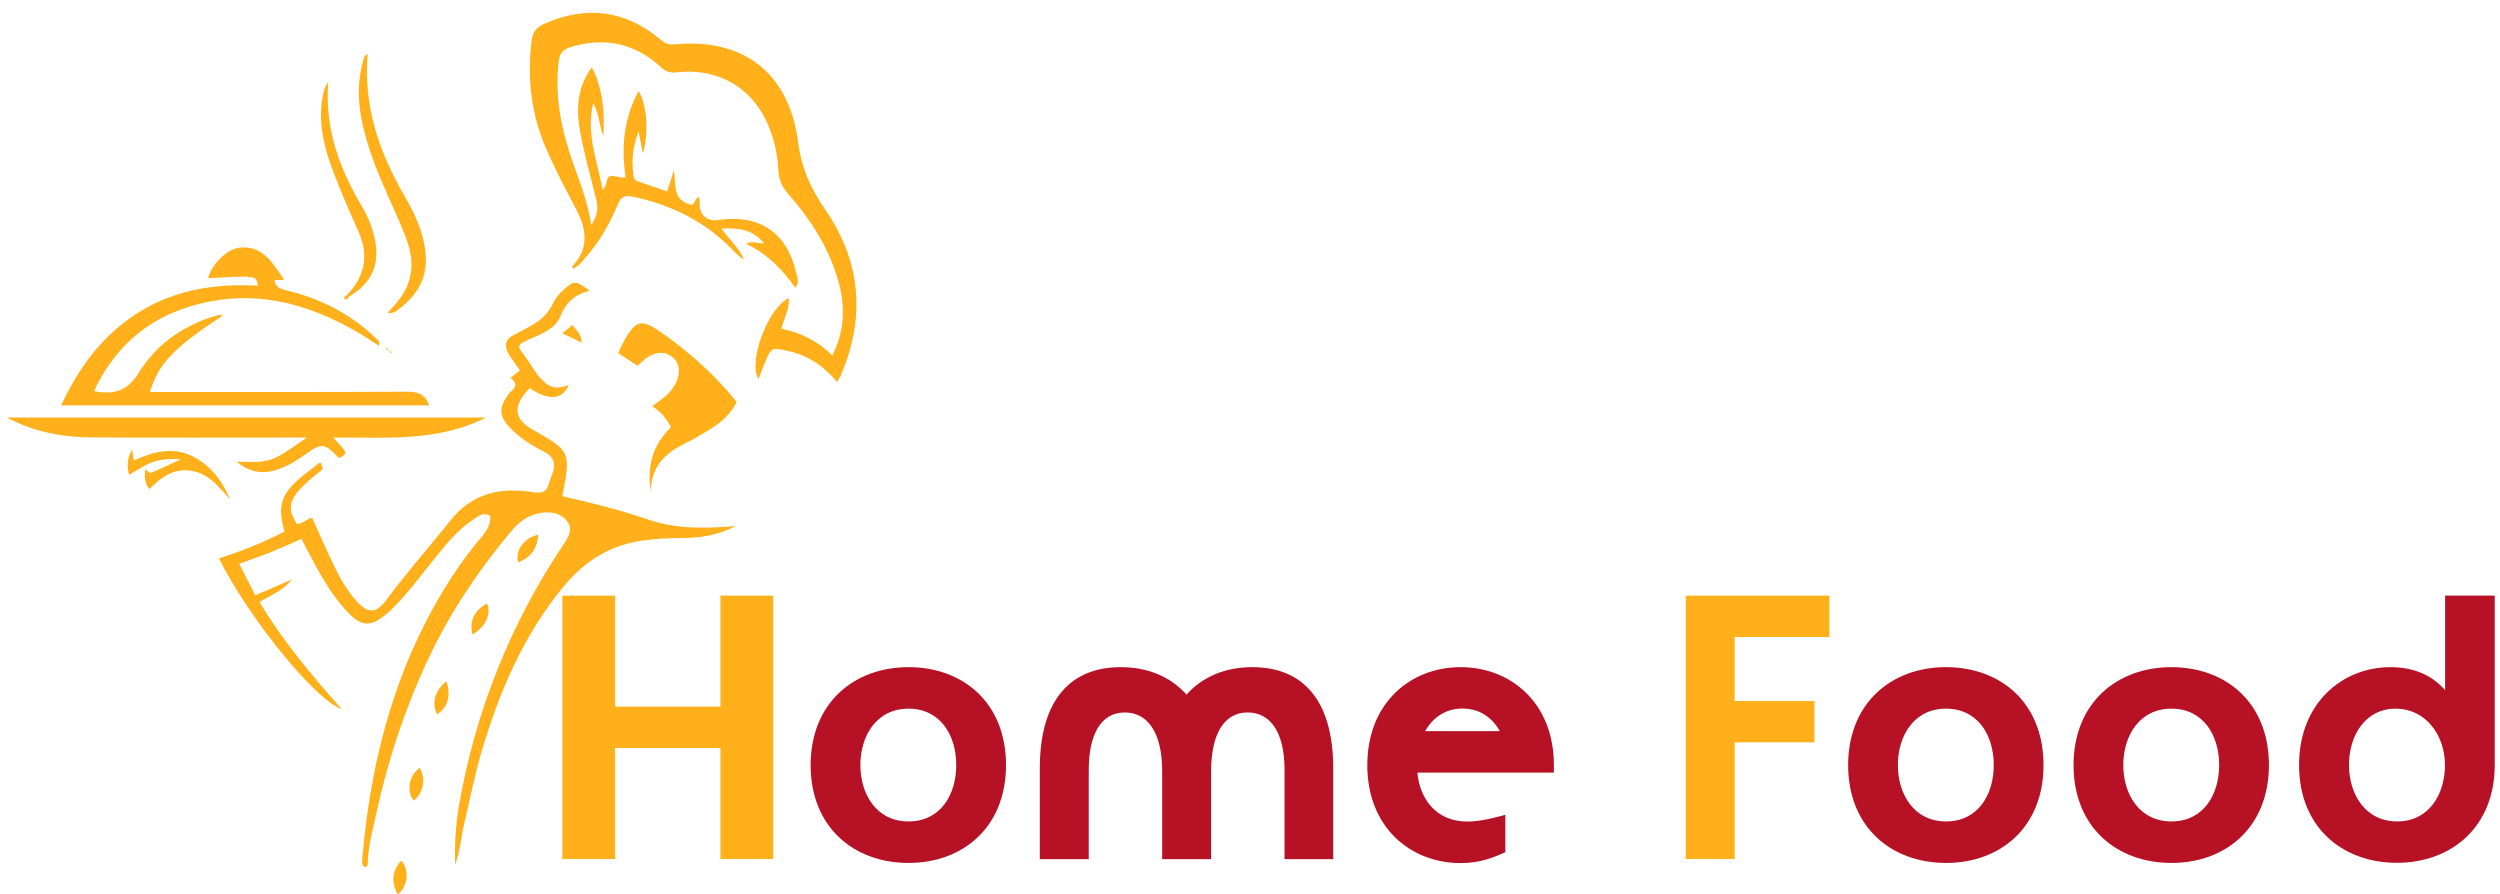
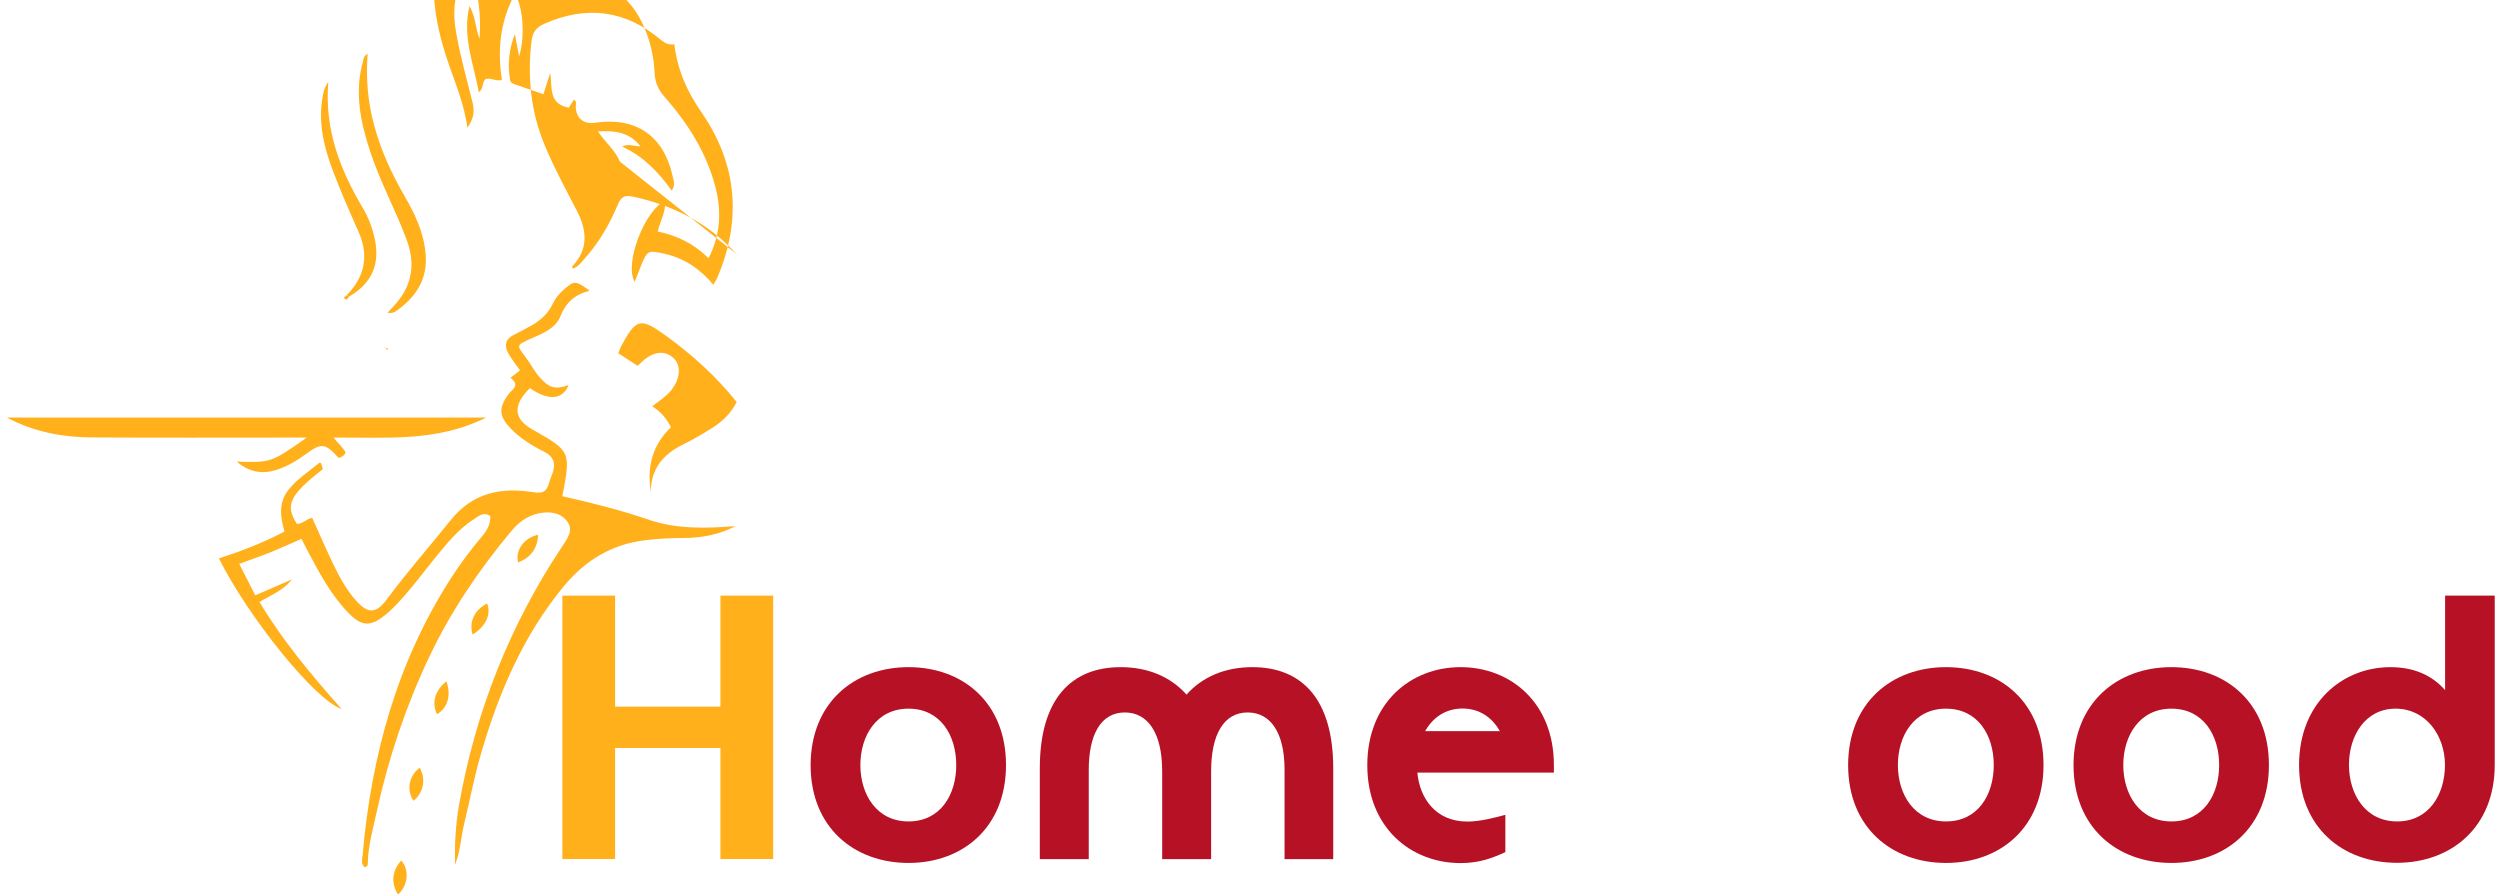
<svg xmlns="http://www.w3.org/2000/svg" version="1.1" id="Layer_1" x="0px" y="0px" viewBox="0 0 1848.9 661.5" style="enable-background:new 0 0 1848.9 661.5;" xml:space="preserve">
  <style type="text/css">
	.st0{fill:#FFB01A;}
	.st1{fill:#B71125;}
</style>
  <g>
    <path class="st0" d="M336.5,639.5c-0.3-14.8,0.4-29.3,2.9-43.7c12.2-69.3,37.5-133.3,76.5-191.9c3.6-5.5,8.4-11.6,3.8-18   c-4.9-6.8-12.9-7.9-21-6.3c-8.5,1.7-15.1,6.6-20.5,13.1c-23.9,28.6-44.7,59.3-60.7,93c-17.5,36.8-30.3,75.3-39,115.1   c-2.8,12.6-6.3,25-6.5,38c0,1.2-0.4,2.2-2.4,2.5c-2.9-2.4-1.6-6.1-1.4-9.1c6.5-73.8,25.6-143.6,66.5-206.4   c6.7-10.3,14.1-20,22-29.4c3.6-4.3,6.2-8.9,5.9-14.7c-4.8-3.4-8.3-0.2-11.7,2c-11.3,7.1-19.6,17.3-28,27.5   c-10.1,12.4-19.5,25.4-30.7,36.9c-2.6,2.7-5.3,5.2-8.3,7.5c-10,7.8-16.5,7.5-25.5-1.6c-13.5-13.5-22.2-30.3-31.1-47   c-1.5-2.7-2.8-5.5-4.3-8.5c-7.9,3.5-15.4,6.9-23.1,10c-7.4,3-14.9,5.5-23,8.5c4,7.9,7.9,15.4,11.9,23.3c9.5-4.2,18.3-8,27.1-11.8   c-6.1,8-15.2,11.4-24,16.7c16.9,28.2,37.7,53.3,60.8,79.2c-20-6.8-69.2-68.2-90.8-111.4c16.5-5.4,32.6-11.5,48.5-19.9   c-3.1-10.8-4.6-21.4,3.1-31c6.3-7.9,14.8-13.4,22.7-19.8c2.1-0.5,1.4,2.7,2.7,4.5c-24.8,19.5-28.2,26.5-19.4,40.6   c4.3,0.3,6.9-3.6,11.4-4.4c5.1,11.2,10,22.7,15.4,33.9c4.7,9.8,9.9,19.4,17.2,27.5c8.9,9.8,14.8,9.4,22.6-1.2   c14.8-20,31.3-38.6,46.8-58c16.7-21.1,37.8-25,62-21.1c6.6,1,9.5-0.7,11.1-6.7c0.6-2.5,1.7-4.8,2.6-7.3c2.7-7.3,0.8-12.6-6.5-16.2   c-9-4.5-17.5-9.8-24.5-17.1c-8.8-9.2-8.9-15.2-1.4-25.5c2.2-3,9-6.1,1.3-11.9c2.3-1.8,4.5-3.5,7.1-5.5c-3-4.3-6-8-8.4-12.1   c-3.5-5.9-2.7-10.9,3.9-14.2c4.1-2,8.1-4.2,12.1-6.4c7.2-3.9,13.1-9.1,16.7-16.7c1.7-3.6,4.2-6.8,7.2-9.5c8.6-7.8,9.3-7.8,20,0   c-10.7,2.7-17.5,8.5-21.6,18.8c-3.8,9.6-13.9,13-22.7,17c-9.9,4.6-9.8,4.4-3.4,12.9c3.8,4.9,6.5,10.5,10.7,15.3   c6.9,7.9,11.9,9.4,21.4,5.7c-4.2,11-15,11.9-28.6,2.3c-12.8,12.7-12.2,22.6,1.8,30.6c28.5,16.2,28.5,16.2,22.2,49.4   c21.4,4.8,42.6,10.1,63.4,17.2c21.2,7.3,42.8,6.6,64.7,4.9c-12.5,6.5-25.6,8.8-39.2,8.8c-9.5,0-18.9,0.5-28.2,1.7   c-24.5,3.1-43.7,14.8-59.5,33.8c-30.1,36.4-48.1,78.7-61.2,123.4c-5.1,17.3-8.4,35-12.6,52.4C340.8,619.4,340.5,629.8,336.5,639.5z   " />
-     <path class="st0" d="M549.7,191.8c-2.1-1.8-4.4-3.3-6.3-5.3c-20.6-22.1-46.2-34.9-75.5-41.1c-5.8-1.2-8.6,0.1-10.9,5.7   c-6.1,14.5-13.9,28.2-24.5,40c-2.6,2.9-4.8,6.3-8.9,7.5c-0.2-0.6-0.6-1.3-0.4-1.5c12.3-13.1,10.9-27,3.2-41.7   c-8.2-15.7-16.6-31.3-23.4-47.6C392.6,83,389.9,57,393.1,30.3c0.8-6.3,3.3-10,9.4-12.7c31.4-13.9,60.1-10.1,86.3,11.9   c3.1,2.6,5.7,3.7,9.9,3.3c50.7-4.9,84.8,20.8,91.5,71.9c2.5,19.4,9.3,34.7,20.3,50.6c26.2,38,29.8,79.4,11.4,122.1   c-0.7,1.6-1.6,3-2.8,5.1c-9.8-11.7-21.6-19.7-36.4-23c-11.9-2.6-12.5-2.4-17,8.6c-1.6,3.9-3.1,7.9-4.8,12.2   c-7.9-13,7.3-53.1,22.5-59.8c0.6,8.1-3.6,14.8-5.5,22.6c14.2,2.9,26.9,9.1,37.6,19.8c8.9-17.4,9.7-34.6,5.2-52.3   c-6.6-25.8-20.6-47.6-37.9-67.3c-4.7-5.3-6.8-10.7-7.2-17.5c-0.6-13-3.6-25.5-9.3-37.2c-12.1-25.1-37.1-38.5-65.7-35.1   c-5.1,0.6-8.3-0.6-12-4c-19.4-17.7-41.7-22.3-66.8-14.6c-5.4,1.7-7.8,4.5-8.5,10c-3.4,26.5,2,51.8,10.8,76.5   c5.1,14.4,10.8,28.6,13.1,44.9c4.6-6.3,5.4-12,3.8-18.5c-4.2-16.9-8.9-33.7-12-50.8c-3-16.2-2.2-32.4,8.7-47.3   c8.5,16.6,9.5,33.6,8.5,50.9c-3.1-7.5-2.8-16.1-7.5-24.2c-5.5,22.7,3.2,42.8,6.9,63.7c3.6-2.5,2.2-6.8,4.8-9.6   c3.8-1.5,7.5,1.7,12.3,0.6c-3.4-21.9-1.5-43.3,9.6-63.7c6.1,9.6,7.7,31.4,3.1,46.2c-1.2-6.4-2.2-11.4-3.1-16.4   c-4.4,11-5.5,22.2-3.6,33.7c0.4,2.5,2.4,3,4.2,3.6c6.7,2.3,13.4,4.6,20.5,7.1c1.7-5.2,3.4-10.5,5-15.7c1.8,10.2-1.8,22.6,13.7,25.7   c1.1-1.6,2.4-3.7,3.9-6c2.3,1.5,1.2,3.7,1.3,5.4c0.3,8.4,5.9,13,14.3,11.7c30.1-4.5,50.8,9.6,57.3,39.3c0.8,3.5,2.3,7.1-0.7,10.8   c-9.5-13.3-20.8-25.3-36.6-32.5c4.8-2.4,9-0.1,13.5-0.2c-7.8-10.2-18.6-11.8-31.4-11c5.5,8.2,12.8,13.9,16.3,22.4L549.7,191.8z" />
-     <path class="st0" d="M69.7,289.2c1.5,0.4,1.8,0.5,2.1,0.5c13.2,1.9,22.6-0.7,30.7-13.8c12.3-20.1,31.1-34,54-41.4   c1.9-0.6,3.8-1.2,5.8-1.6c0.7-0.1,1.5,0.3,2.4,0.5c-36.3,23.9-47.4,35.4-53.8,56.5c3,0,5.7,0,8.5,0c60.6,0,121.2,0.1,181.9-0.2   c7.8,0,13.2,1.8,16.1,10.1c-90.5,0-180.8,0-272.2,0c13.4-28.7,31.3-52.8,58.2-69.3c26.8-16.5,56.4-20.9,87.2-19.2   c-0.9-8.1-1.5-7.3-36.7-5.6c3.1-11.1,14.7-22.3,24.6-22.7c16.6-0.8,23.3,11.9,31.7,23.9c-3.1,0.1-5.1,0.2-7.2,0.3   c0.9,5.3,4.2,6.4,8.4,7.4c25.4,6.1,48.1,17.5,67,35.9c1.2,1.1,2.8,2.1,1.9,5.3c-4-2.6-7.8-5.2-11.7-7.6   c-41.4-25.2-85.1-36.3-132.5-20.1c-28.8,9.8-50.1,29-64.1,56.1C71.2,285.5,70.6,287.1,69.7,289.2z" />
+     <path class="st0" d="M549.7,191.8c-2.1-1.8-4.4-3.3-6.3-5.3c-20.6-22.1-46.2-34.9-75.5-41.1c-5.8-1.2-8.6,0.1-10.9,5.7   c-6.1,14.5-13.9,28.2-24.5,40c-2.6,2.9-4.8,6.3-8.9,7.5c-0.2-0.6-0.6-1.3-0.4-1.5c12.3-13.1,10.9-27,3.2-41.7   c-8.2-15.7-16.6-31.3-23.4-47.6C392.6,83,389.9,57,393.1,30.3c0.8-6.3,3.3-10,9.4-12.7c31.4-13.9,60.1-10.1,86.3,11.9   c3.1,2.6,5.7,3.7,9.9,3.3c2.5,19.4,9.3,34.7,20.3,50.6c26.2,38,29.8,79.4,11.4,122.1   c-0.7,1.6-1.6,3-2.8,5.1c-9.8-11.7-21.6-19.7-36.4-23c-11.9-2.6-12.5-2.4-17,8.6c-1.6,3.9-3.1,7.9-4.8,12.2   c-7.9-13,7.3-53.1,22.5-59.8c0.6,8.1-3.6,14.8-5.5,22.6c14.2,2.9,26.9,9.1,37.6,19.8c8.9-17.4,9.7-34.6,5.2-52.3   c-6.6-25.8-20.6-47.6-37.9-67.3c-4.7-5.3-6.8-10.7-7.2-17.5c-0.6-13-3.6-25.5-9.3-37.2c-12.1-25.1-37.1-38.5-65.7-35.1   c-5.1,0.6-8.3-0.6-12-4c-19.4-17.7-41.7-22.3-66.8-14.6c-5.4,1.7-7.8,4.5-8.5,10c-3.4,26.5,2,51.8,10.8,76.5   c5.1,14.4,10.8,28.6,13.1,44.9c4.6-6.3,5.4-12,3.8-18.5c-4.2-16.9-8.9-33.7-12-50.8c-3-16.2-2.2-32.4,8.7-47.3   c8.5,16.6,9.5,33.6,8.5,50.9c-3.1-7.5-2.8-16.1-7.5-24.2c-5.5,22.7,3.2,42.8,6.9,63.7c3.6-2.5,2.2-6.8,4.8-9.6   c3.8-1.5,7.5,1.7,12.3,0.6c-3.4-21.9-1.5-43.3,9.6-63.7c6.1,9.6,7.7,31.4,3.1,46.2c-1.2-6.4-2.2-11.4-3.1-16.4   c-4.4,11-5.5,22.2-3.6,33.7c0.4,2.5,2.4,3,4.2,3.6c6.7,2.3,13.4,4.6,20.5,7.1c1.7-5.2,3.4-10.5,5-15.7c1.8,10.2-1.8,22.6,13.7,25.7   c1.1-1.6,2.4-3.7,3.9-6c2.3,1.5,1.2,3.7,1.3,5.4c0.3,8.4,5.9,13,14.3,11.7c30.1-4.5,50.8,9.6,57.3,39.3c0.8,3.5,2.3,7.1-0.7,10.8   c-9.5-13.3-20.8-25.3-36.6-32.5c4.8-2.4,9-0.1,13.5-0.2c-7.8-10.2-18.6-11.8-31.4-11c5.5,8.2,12.8,13.9,16.3,22.4L549.7,191.8z" />
    <path class="st0" d="M5.1,308.8c117.6,0,235.1,0,354.4,0c-36.4,18.3-74.2,14.5-112.8,14.8c3.3,4.5,7.1,7.1,8.9,11.2   c-1,2.1-2.9,3.3-5.1,3.9c-10.3-11.1-12.6-11.5-25-2.4c-6.7,4.9-13.8,9-21.7,11.4c-10.3,3.1-19.6,1.4-28.7-6.3   c25.3,0.8,25.3,0.8,51.8-17.8c-5.3,0-8.8,0-12.2,0c-48.9,0-97.7,0.2-146.6-0.1C46.2,323.4,24.9,319.4,5.1,308.8z" />
    <path class="st0" d="M481.3,363.7c-2.9-18.2,1-34.4,14.9-47.7c-3.1-6.3-7.4-11.5-13.8-15.5c4.6-3.8,9.8-6.8,13.6-11.4   c7.3-8.8,8.1-19,1.8-24.6c-6.7-5.9-15.8-4.4-24.1,4.1c-0.6,0.6-1.3,1.1-2.2,1.9c-4.7-3.1-9.4-6.1-14.3-9.3c0.8-2,1.4-3.5,2.1-5   c11.1-20.8,14.3-21.6,33.2-7.9c19.5,14.1,37.2,30.1,52.3,49c-4.4,8.8-11.1,14.9-18.9,19.7c-6.8,4.2-13.7,8.3-20.9,11.8   C490.4,336,481.4,346.7,481.3,363.7z" />
    <path class="st0" d="M286.5,231.3c4.9-4.9,9-9.4,12.1-14.8c7.4-12.8,7.1-26,2-39.6c-8.2-21.9-19.5-42.5-26.8-64.8   c-7.2-21.8-11.8-43.9-5.3-66.9c0.5-1.7,0.4-3.9,3.4-5.3c-1.4,18.2,0.2,35.7,4.8,52.8c5,18.6,13,35.9,22.6,52.5   c7.8,13.4,14.3,27.3,15.5,43.1c1.5,18.5-7.4,31.6-21.9,41.8C291.3,231.3,289.5,231.7,286.5,231.3z" />
    <path class="st0" d="M256.6,218.1c13.5-13.8,16.3-29.4,8.4-47.1c-6.4-14.3-12.7-28.7-18.3-43.4c-7-18.3-11.8-37-7.9-56.9   c0.6-3,1-5.9,4-10.1c-2.9,35.4,8.8,65,25.5,93.2c4.2,7.1,7.2,14.9,8.9,23.1c3.9,18.8-2.2,32.5-19.1,42.5   C257.7,219,257.1,218.6,256.6,218.1z" />
-     <path class="st0" d="M106.1,344.9c-3.4,2-6.8,4-10.7,6.3c-1.5-6-1.7-11.5,2.2-18.6c0.7,3.6,1,5.4,1.4,8   c15.2-7.1,30.8-10.8,46.3-1.6c11.9,7,19.6,17.7,24.9,30.4c-8.1-8.8-15.1-18.7-28-21.1c-13.4-2.5-22.8,4.5-31.9,13.5   c-3.3-4.9-3.8-9.8-2.7-14.9c1.3,1,3,3.2,3.7,2.9c7-2.9,13.8-6.1,22.4-10.1C122.4,338.8,113.9,340.4,106.1,344.9z" />
    <path class="st0" d="M296.8,636.4c6.1,7.3,5,18.3-2.4,25.1C289,653.3,289.9,643.8,296.8,636.4z" />
    <path class="st0" d="M310.4,567.8c4.7,8.2,2.9,18.4-4.5,24.4C300.4,584.7,302.4,573.6,310.4,567.8z" />
    <path class="st0" d="M349.5,469.3c-2.8-9.5,1.4-18.1,10.7-23C363.5,454.1,359.3,463.3,349.5,469.3z" />
    <path class="st0" d="M330.1,503.9c3.8,10.3,0.9,19.8-6.9,24.3C319.1,519.9,321.5,510.8,330.1,503.9z" />
    <path class="st0" d="M398,395.5c-0.5,10.2-5.5,16.9-14.8,20.4C380.8,407.2,387.5,397.7,398,395.5z" />
-     <path class="st0" d="M430.1,253.4c-5-2.4-9.2-4.5-14.2-6.9c2.8-2.3,4.9-4,7.5-6.1C426.3,244.4,430.3,247.5,430.1,253.4z" />
    <path class="st0" d="M286.8,258.8c-0.1-2-1.6-1.6-2.8-1.7c1.8-0.9,1.4,1.8,2.6,1.8L286.8,258.8z" />
-     <path class="st0" d="M286.6,258.9c1.2,0.6,2.3,1.1,3.6,1.7c-2.4,1.4-1.7-2.4-3.4-1.8C286.8,258.8,286.6,258.9,286.6,258.9z" />
    <path class="st0" d="M258.2,219.5c-0.8,1.1-1.9,2.7-3.1,1.6c-1.7-1.5,0.8-2,1.5-3C257.1,218.6,257.7,219,258.2,219.5z" />
    <path class="st0" d="M549.8,191.7l0.1,0.2l-0.2-0.2C549.7,191.8,549.8,191.7,549.8,191.7z" />
  </g>
  <g>
    <path class="st0" d="M415.9,635.3V440.5h39v82.1h77.9v-82.1h39v194.8h-39v-82.1h-77.9v82.1H415.9z" />
    <path class="st1" d="M671.9,493.4c40.4,0,72.1,26.4,72.1,72.4c0,45.9-31.7,72.4-72.1,72.4s-72.4-26.4-72.4-72.4   C599.6,519.8,631.6,493.4,671.9,493.4z M671.9,607.5c23.7,0,35.3-19.8,35.3-41.7c0-22-11.7-41.7-35.3-41.7s-35.6,20-35.6,41.7   C636.3,587.5,648.3,607.5,671.9,607.5z" />
    <path class="st1" d="M769,568.3c0-51.2,23.1-74.9,59.8-74.9c20.3,0,37,7.2,48.7,20.3c11.7-13.1,28.4-20.3,48.7-20.3   c36.7,0,59.8,23.7,59.8,74.9v67.1H950v-66.2c0-27.3-10.3-42.3-27.3-42.3c-17.5,0-27,16.1-27,43.4v65.1h-36.2v-65.1   c0-28.7-10.9-43.4-27.6-43.4c-18.1,0-26.7,17-26.7,42.3v66.2H769V568.3z" />
    <path class="st1" d="M1080.2,493.4c37,0,69,26.4,69,72.4v5.6h-101c1.9,19.5,13.9,36.2,37,36.2c9.7,0,21.2-3.1,28.1-5v27.6   c-9.2,4.2-18.9,8.1-33.1,8.1c-37,0-69-26.4-69-72.4C1011.2,519.8,1043.2,493.4,1080.2,493.4z M1109.2,540.7   c-5.6-10-15-16.7-27.6-16.7c-12.5,0-22,6.7-27.6,16.7H1109.2z" />
-     <path class="st0" d="M1246.6,440.5H1353v30.6h-70.1v47.3h59v30.6h-59v86.3h-36.2V440.5z" />
    <path class="st1" d="M1439.2,493.4c40.4,0,72.1,26.4,72.1,72.4c0,45.9-31.7,72.4-72.1,72.4c-40.4,0-72.4-26.4-72.4-72.4   C1366.9,519.8,1398.9,493.4,1439.2,493.4z M1439.2,607.5c23.7,0,35.3-19.8,35.3-41.7c0-22-11.7-41.7-35.3-41.7   c-23.7,0-35.6,20-35.6,41.7C1403.6,587.5,1415.6,607.5,1439.2,607.5z" />
    <path class="st1" d="M1605.9,493.4c40.4,0,72.1,26.4,72.1,72.4c0,45.9-31.7,72.4-72.1,72.4s-72.4-26.4-72.4-72.4   C1533.6,519.8,1565.6,493.4,1605.9,493.4z M1605.9,607.5c23.7,0,35.3-19.8,35.3-41.7c0-22-11.7-41.7-35.3-41.7s-35.6,20-35.6,41.7   C1570.3,587.5,1582.3,607.5,1605.9,607.5z" />
    <path class="st1" d="M1700.3,565.8c0-45.9,32-72.4,67.6-72.4c17,0,30.6,5.8,40.4,17v-69.9h36.7v125.2c0,45.9-32,72.4-72.4,72.4   S1700.3,611.7,1700.3,565.8z M1772.9,607.5c23.4,0,35.3-20,35.3-41.7c0-22-14.2-41.7-36.5-41.7c-22.5,0-34.5,20-34.5,41.7   C1737.3,587.5,1749.3,607.5,1772.9,607.5z" />
  </g>
</svg>